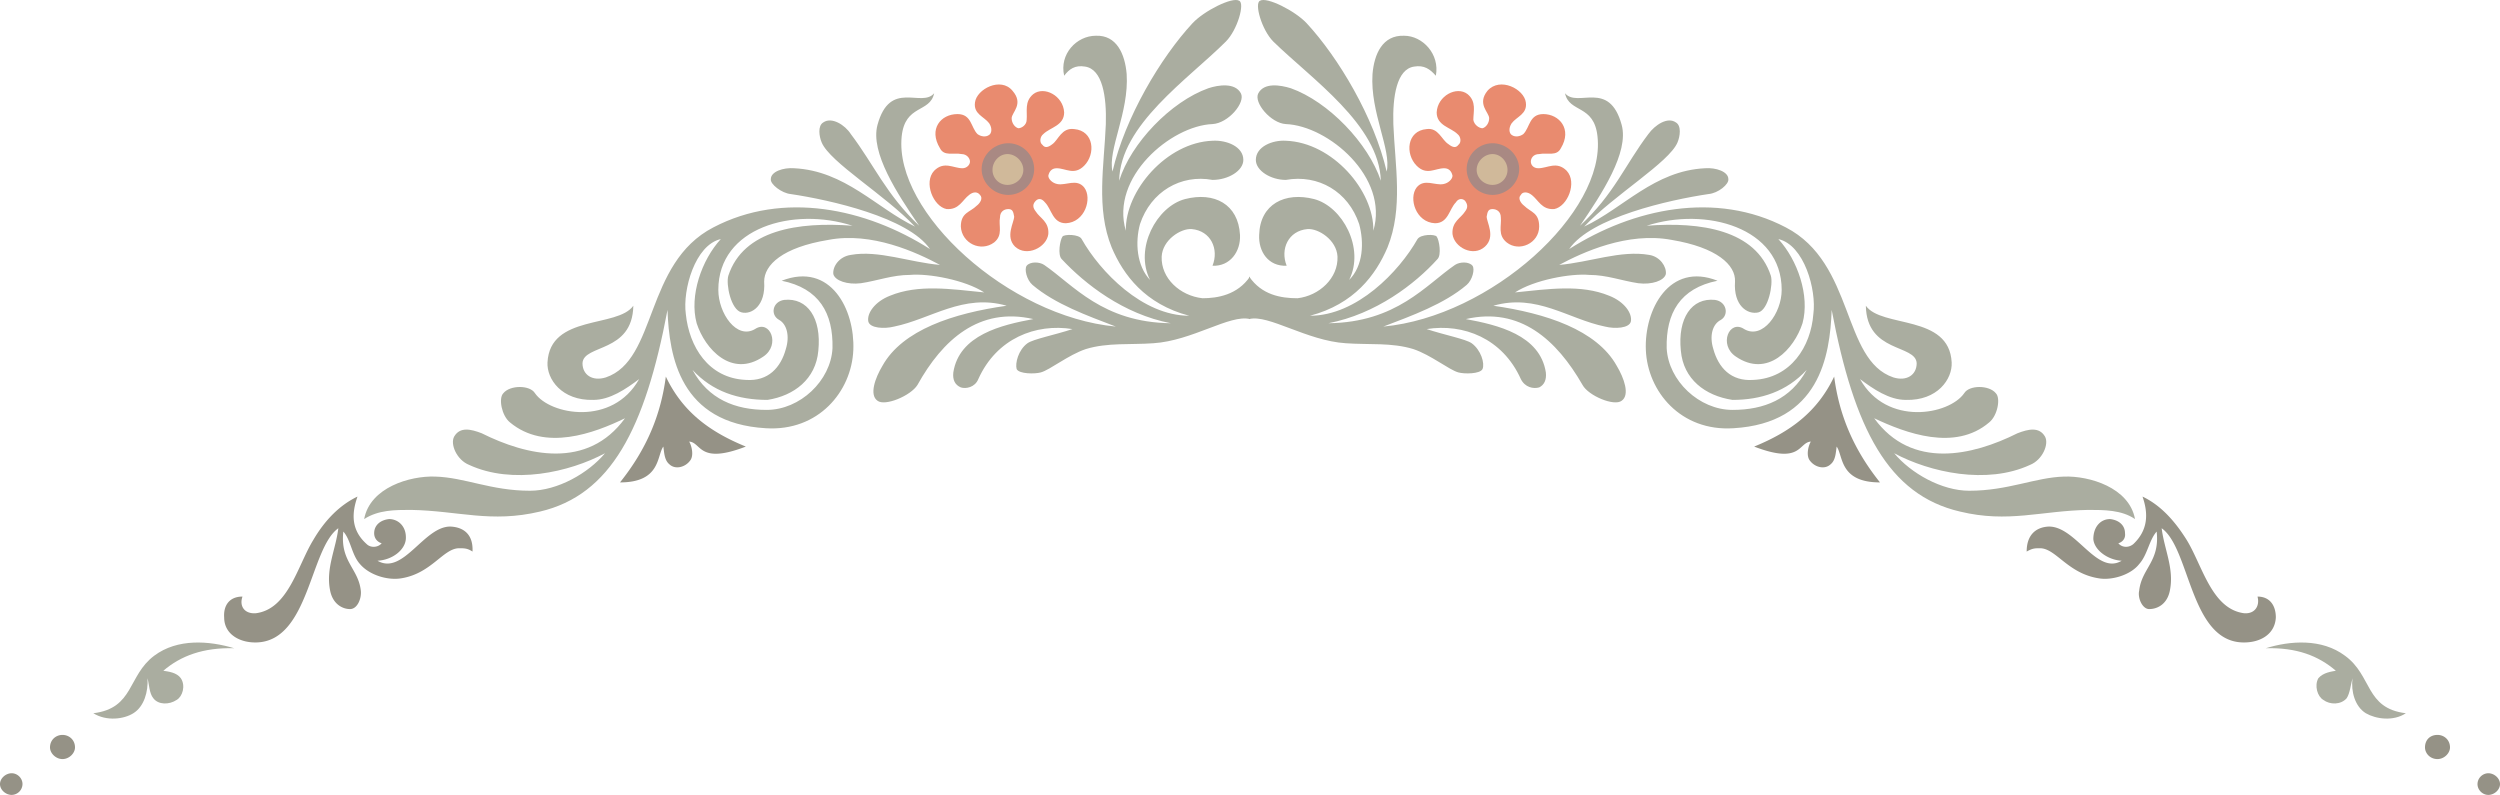
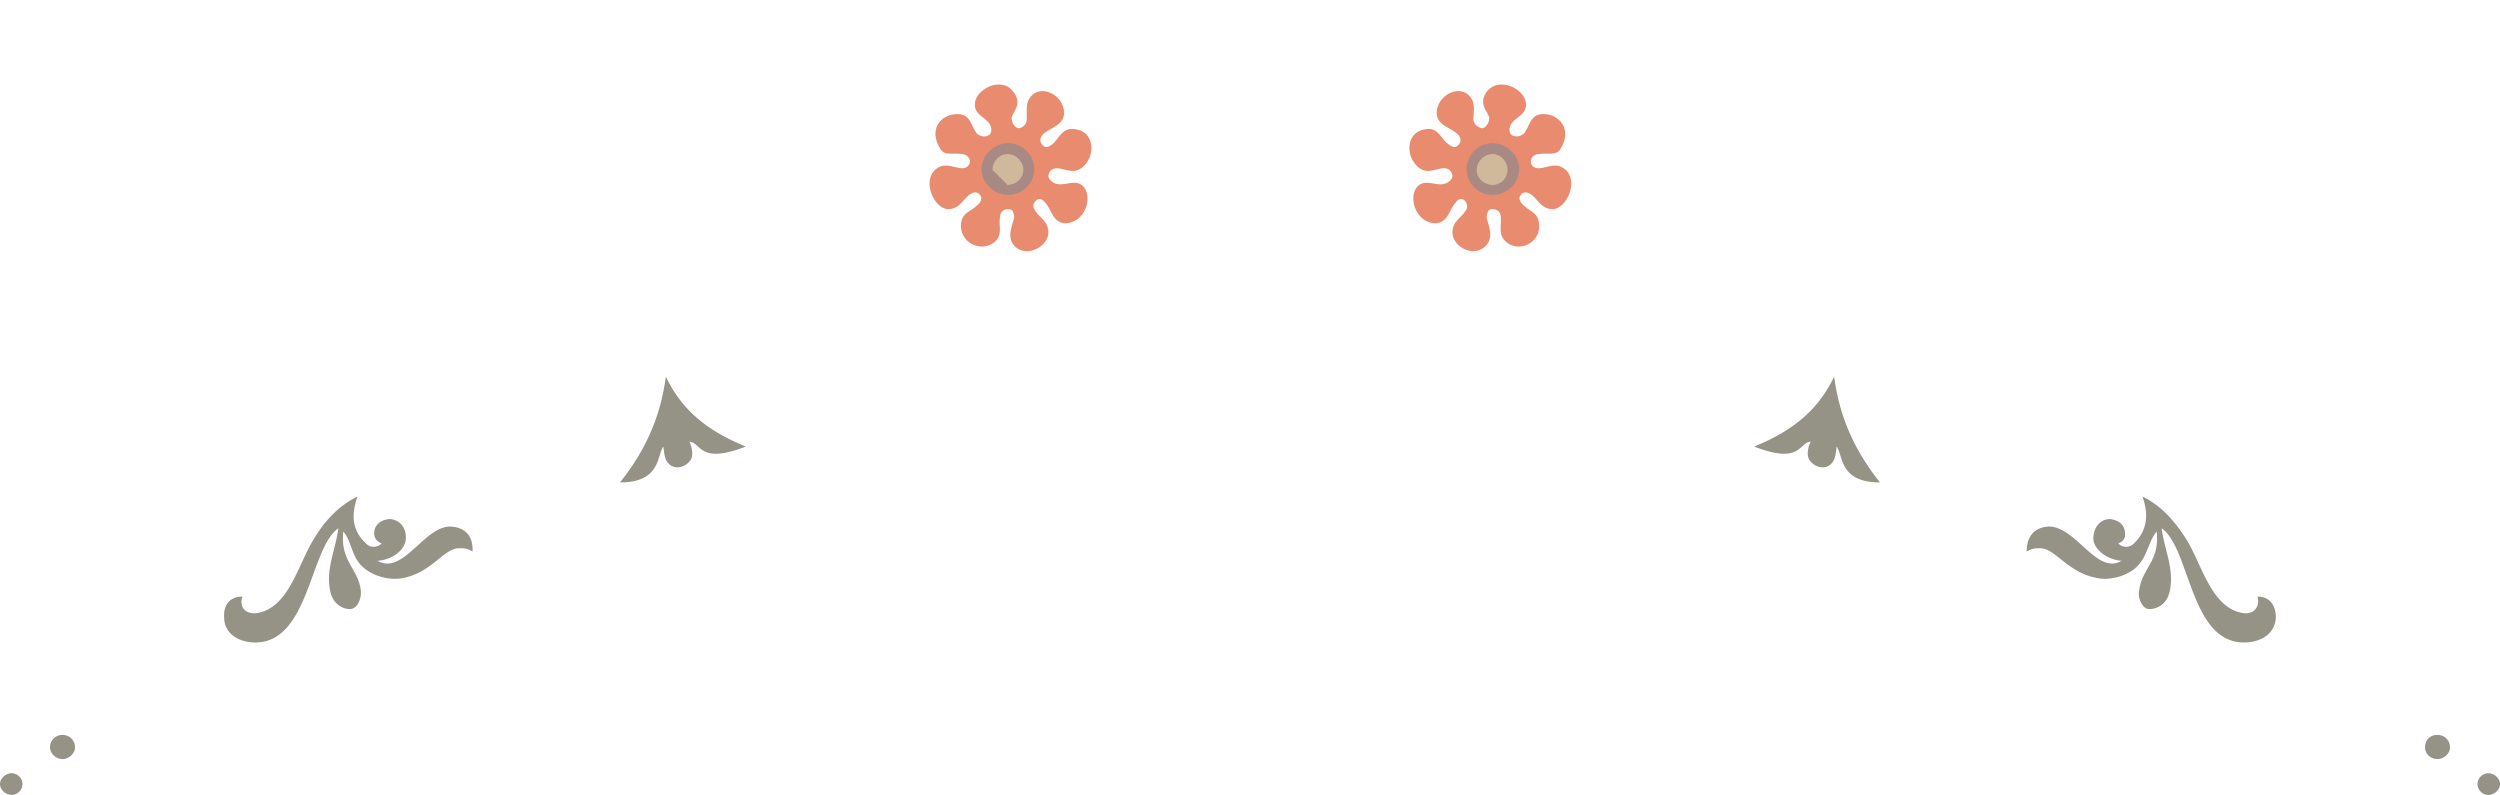
<svg xmlns="http://www.w3.org/2000/svg" height="91.574" viewBox="0 0 216 68.68" width="288">
  <path style="fill:#959286" d="M189.638 454.497c0-.504.504-.936 1.008-.936s.936.432.936.936a.953.953 0 0 1-.936.936c-.504 0-1.008-.432-1.008-.936zm216 0c0-.504-.504-.936-1.008-.936a.953.953 0 0 0-.936.936c0 .504.432.936.936.936s1.008-.432 1.008-.936zm-211.68-3.168c0-.648.504-1.08 1.08-1.08.576 0 1.08.432 1.08 1.08 0 .504-.504 1.008-1.08 1.008-.576 0-1.08-.504-1.08-1.008zm207.36 0c0-.648-.504-1.08-1.08-1.08-.648 0-1.08.432-1.08 1.08 0 .504.432 1.008 1.08 1.008.576 0 1.08-.504 1.08-1.008zm-180.792-21.672c-1.512.72-2.808 2.016-3.816 3.744-1.368 2.232-2.16 5.976-4.968 6.336-1.008.072-1.44-.648-1.152-1.44-1.152 0-1.656.792-1.584 1.8 0 1.512 1.44 2.232 2.88 2.16 4.464-.216 4.536-8.136 6.984-9.864-.216 1.8-1.08 3.456-.72 5.328.216 1.224 1.08 1.656 1.728 1.656.648 0 1.008-.936.936-1.584-.216-1.944-1.8-2.52-1.512-5.112.648.72.72 2.016 1.44 2.808.792.936 2.376 1.44 3.6 1.224 2.592-.432 3.6-2.592 4.968-2.592.432 0 .72 0 1.152.288.072-1.368-.648-2.088-1.872-2.16-2.304-.072-4.104 4.248-6.336 2.952 1.296-.072 2.376-.936 2.448-1.872.072-1.08-.648-1.728-1.44-1.728-.72.072-1.296.504-1.296 1.224 0 .504.36.792.648.864-.288.36-.936.432-1.296.072-1.368-1.224-1.296-2.664-.792-4.104zm154.224 0c1.512.72 2.736 2.016 3.816 3.744 1.368 2.232 2.16 5.976 4.968 6.336.936.072 1.368-.648 1.152-1.44 1.08 0 1.584.792 1.584 1.8-.072 1.512-1.44 2.232-2.952 2.16-4.464-.216-4.464-8.136-6.912-9.864.216 1.8 1.08 3.456.72 5.328-.216 1.224-1.08 1.656-1.8 1.656-.576 0-1.008-.936-.864-1.584.216-1.944 1.8-2.52 1.512-5.112-.648.72-.792 2.016-1.512 2.808-.72.936-2.376 1.44-3.528 1.224-2.664-.432-3.672-2.592-5.04-2.592-.432 0-.648 0-1.152.288 0-1.368.72-2.088 1.872-2.16 2.376-.072 4.176 4.248 6.336 2.952-1.224-.072-2.376-.936-2.448-1.872 0-1.08.648-1.728 1.44-1.728.72.072 1.296.504 1.296 1.224.072.504-.288.792-.576.864.288.36.864.432 1.296.072 1.296-1.224 1.296-2.664.792-4.104zm-127.584-10.368c-.432 3.312-1.656 6.264-3.96 9.144 3.528 0 3.168-2.304 3.744-3.096.072.432.072 1.152.504 1.512.504.504 1.368.288 1.8-.288.36-.432.144-1.296-.072-1.656 1.08.072.792 2.016 4.896.432-3.168-1.296-5.472-3.024-6.912-6.048zm100.944 0c.432 3.312 1.656 6.264 3.96 9.144-3.528 0-3.168-2.304-3.744-3.096-.072.432-.072 1.152-.504 1.512-.504.504-1.368.288-1.8-.288-.36-.432-.144-1.296.072-1.656-1.08.072-.792 2.016-4.896.432 3.168-1.296 5.472-3.024 6.912-6.048z" transform="translate(-189.638 -386.753)" />
  <path style="fill:#e98b6f" d="M274.31 403.593c.288.288 0 .72-.288.936-.576.576-1.368.576-1.368 1.8.072 1.44 1.728 2.232 2.88 1.368.792-.648.36-1.44.504-2.16 0-.504.36-.72.72-.72s.432.216.504.648c0 .504-.792 1.728.072 2.592 1.008.936 2.736.072 2.88-1.08.072-1.08-.72-1.368-1.08-1.944-.288-.36-.288-.648 0-.936.216-.216.504-.216.792.144.576.576.648 1.8 1.8 1.8 1.656-.072 2.304-2.16 1.584-3.096-.648-.792-1.584-.144-2.304-.288-.432-.072-.792-.432-.792-.72.072-.36.288-.648.72-.648.792 0 1.512.648 2.376-.216 1.008-1.008.864-3.024-.864-3.168-1.08-.144-1.368.936-1.872 1.296-.36.288-.648.36-.864.072-.288-.216-.216-.72.072-.936.576-.576 1.8-.72 1.8-1.872-.072-1.44-1.728-2.304-2.664-1.584-.792.648-.504 1.512-.576 2.232 0 .432-.432.72-.72.72-.288-.072-.576-.432-.576-.864 0-.504 1.08-1.224.072-2.376-1.008-1.224-3.096-.144-3.24 1.008-.144 1.008.792 1.224 1.224 1.8.288.432.216.864 0 1.008-.288.216-.72.144-1.008-.072-.576-.576-.504-1.728-1.728-1.728-1.44 0-2.52 1.296-1.512 2.952.36.72 1.152.36 1.872.504.432 0 .72.36.72.648 0 .288-.288.576-.648.576-.792 0-1.584-.648-2.448.216-.936 1.008-.072 3.096 1.08 3.312 1.08.072 1.368-.792 1.944-1.224.36-.288.72-.288.936 0zm46.728 0c-.288.288 0 .72.288.936.576.576 1.296.576 1.296 1.8 0 1.44-1.728 2.232-2.808 1.368-.792-.648-.432-1.44-.504-2.16 0-.504-.36-.72-.72-.72s-.432.216-.504.648c0 .504.792 1.728-.144 2.592-1.008.936-2.664.072-2.808-1.08-.072-1.08.72-1.368 1.08-1.944.288-.36.216-.648 0-.936-.216-.216-.576-.216-.792.144-.576.576-.648 1.8-1.8 1.8-1.656-.072-2.304-2.16-1.584-3.096.648-.792 1.584-.144 2.304-.288.432-.072.792-.432.792-.72-.072-.36-.288-.648-.72-.648-.792 0-1.512.648-2.376-.216-1.008-1.008-.864-3.024.864-3.168 1.008-.144 1.296.936 1.872 1.296.36.288.648.36.864.072.288-.216.216-.72-.072-.936-.576-.576-1.8-.72-1.8-1.872.072-1.44 1.728-2.304 2.664-1.584.792.648.504 1.512.504 2.232.072.432.504.72.792.72.288-.072.576-.432.576-.864 0-.504-1.08-1.224-.144-2.376 1.08-1.224 3.168-.144 3.312 1.008.144 1.008-.792 1.224-1.224 1.8-.288.432-.216.864 0 1.008.288.216.72.144 1.008-.072.576-.576.504-1.728 1.728-1.728 1.368 0 2.52 1.296 1.512 2.952-.36.72-1.152.36-1.872.504-.504 0-.72.36-.72.648 0 .288.216.576.648.576.792 0 1.584-.648 2.448.216.936 1.008.072 3.096-1.08 3.312-1.08.072-1.368-.792-1.944-1.224-.36-.288-.792-.288-.936 0z" transform="translate(-189.638 -386.753)" />
-   <path style="fill:#aaada0" d="M209.87 442.76c-2.16-.647-4.896-.863-6.912.649-2.304 1.728-1.728 4.536-5.256 4.968 1.152.72 2.664.504 3.456 0 .936-.576 1.296-1.872 1.224-3.024.144.504.144 1.296.504 1.728.432.576 1.368.576 2.016.144.504-.288.792-1.224.36-1.872-.36-.504-1.08-.576-1.512-.648 1.512-1.296 3.456-2.016 6.12-1.944zm175.536 0c2.088-.647 4.824-.863 6.84.649 2.376 1.728 1.728 4.536 5.256 4.968-1.08.72-2.592.504-3.456 0-.936-.576-1.296-1.872-1.152-3.024-.144.504-.216 1.296-.504 1.728-.504.576-1.44.576-2.016.144-.504-.288-.792-1.224-.432-1.872.432-.504 1.152-.576 1.512-.648-1.512-1.296-3.384-2.016-6.048-1.944zm-87.768-28.44v-3.671c-1.08 1.584-2.808 1.872-4.104 1.872-1.944-.216-3.6-1.728-3.528-3.6.072-1.44 1.656-2.448 2.592-2.376 1.656.144 2.376 1.728 1.8 3.168 1.512.072 2.448-1.224 2.376-2.664-.144-2.664-2.232-3.744-4.752-3.096-2.448.648-4.392 4.248-3.024 6.984-1.152-1.224-1.296-3.24-.864-4.824.936-2.808 3.528-4.32 6.264-3.816 1.368 0 2.664-.792 2.664-1.728 0-1.152-1.44-1.728-2.664-1.656-3.96.144-7.56 4.32-7.488 7.776-1.368-4.608 3.888-9.072 7.488-9.216 1.368-.072 2.88-1.872 2.448-2.664-.504-.936-1.944-.72-2.808-.432-3.24 1.152-6.696 4.752-7.704 7.992.072-4.824 5.976-8.784 9.216-12.024 1.008-1.008 1.656-3.312 1.152-3.528-.576-.36-3.024.864-4.032 1.944-2.736 2.952-5.832 8.136-6.912 12.816-.432-1.872 1.44-5.112 1.224-8.424-.144-1.728-.864-3.384-2.664-3.312-1.656 0-3.168 1.584-2.736 3.456.432-.576.936-.936 1.8-.792 1.512.216 1.872 2.592 1.8 4.968-.144 3.6-.864 7.272.504 10.656 1.008 2.376 2.88 4.896 6.696 5.904-4.032 0-7.704-3.816-9.288-6.624-.216-.432-1.512-.432-1.656-.216-.216.288-.432 1.584-.072 1.944 2.016 2.16 5.328 4.752 9.432 5.544-5.904-.072-8.424-3.312-10.944-5.04-.432-.288-1.224-.288-1.512.072-.216.288 0 1.224.504 1.656 1.944 1.656 4.752 2.664 7.2 3.6-9.288-.864-19.152-9.864-18.504-16.416.288-2.808 2.448-2.016 2.808-3.744-1.08 1.296-3.816-1.224-4.896 2.736-.648 2.376 1.728 5.976 3.6 8.712-2.88-2.736-3.888-5.256-5.904-7.92-.504-.792-1.656-1.512-2.376-1.008-.504.288-.36 1.224-.144 1.728.72 1.728 5.472 4.536 8.064 7.272-3.312-1.584-6.048-4.824-10.44-5.04-.936-.072-2.016.288-2.016.936-.072.432.936 1.224 1.728 1.296 3.384.504 10.152 2.016 12.024 4.752-5.544-3.528-12.672-5.04-18.72-1.872-5.976 3.096-4.824 11.448-9.288 12.96-1.152.36-2.016-.216-2.016-1.224.072-1.656 4.32-.864 4.392-4.968-1.368 1.944-7.2.72-7.416 4.896-.072 1.44 1.224 3.312 3.96 3.24 1.44 0 2.808-.936 3.96-1.8-2.304 4.104-7.704 3.096-9 1.224-.432-.72-2.16-.72-2.736 0-.432.432-.144 1.944.576 2.52 3.024 2.52 7.272.936 9.936-.36-3.24 4.464-8.496 3.24-12.384 1.296-.936-.36-1.872-.576-2.376.288-.36.648.216 2.016 1.296 2.448 3.744 1.728 8.64.648 11.736-1.008-1.44 1.728-4.104 3.24-6.48 3.24-3.384 0-5.616-1.152-8.208-1.224-2.16-.072-5.616.936-6.12 3.672 1.224-.792 2.664-.792 4.032-.792 4.104.072 6.912 1.152 11.16.144 6.12-1.44 9.072-7.128 11.016-17.424.144 4.032 1.08 9.792 8.496 10.224 4.536.288 7.416-3.168 7.56-6.768.144-3.456-1.944-7.632-6.192-5.976 3.24.648 4.464 2.808 4.392 5.832-.144 2.808-2.808 5.328-5.688 5.328-2.736 0-5.04-.936-6.408-3.456 1.728 1.872 3.96 2.592 6.48 2.592 2.304-.36 4.176-1.8 4.392-4.248.288-2.808-.936-4.608-2.952-4.392-1.008.144-1.224 1.296-.432 1.728.648.36.936 1.368.576 2.52-.432 1.584-1.512 2.808-3.456 2.664-3.24-.144-4.896-2.88-5.184-5.688-.288-2.088.792-5.976 3.024-6.48-1.656 1.8-2.736 4.896-2.088 7.272.72 2.232 3.024 4.752 5.76 2.88 1.512-1.008.576-3.24-.72-2.376-1.584.936-3.168-1.368-3.168-3.384 0-5.4 6.48-7.2 11.592-5.544-4.68-.36-9.432.36-10.728 4.32-.216.72.216 2.952 1.152 3.168.864.216 2.088-.576 1.944-2.664 0-1.44 1.584-2.952 5.544-3.6 3.744-.72 7.632 1.08 9.648 2.16-2.592-.216-5.328-1.296-7.704-.864-1.008.144-1.584 1.008-1.512 1.656.144.576 1.224.936 2.376.792 1.44-.216 2.736-.72 4.248-.72 1.584-.144 4.752.432 6.408 1.512-2.88-.288-5.688-.72-8.136.288-1.296.504-2.016 1.512-1.872 2.232.144.576 1.368.648 2.232.432 3.168-.648 5.976-2.88 9.72-1.8-4.608.648-9 2.088-10.728 5.184-.648 1.08-1.152 2.52-.432 3.024.648.504 2.88-.432 3.456-1.368 2.16-3.888 5.328-6.768 10.008-5.688-2.736.504-6.408 1.368-6.912 4.608-.072.648.144 1.08.648 1.296.432.144 1.224 0 1.512-.72 1.584-3.528 4.968-4.824 8.136-4.32-1.512.504-3.384.864-3.888 1.224-.792.576-1.08 1.728-.936 2.232.216.432 1.584.432 2.088.288.792-.216 2.376-1.512 3.888-2.016 1.872-.576 3.888-.36 5.832-.504 3.384-.216 6.624-2.52 8.352-2.088z" transform="translate(-189.638 -386.753)" />
-   <path style="fill:#aaada0" d="M297.566 414.32c0-1.151.072-2.591 0-3.671 1.08 1.584 2.736 1.872 4.176 1.872 1.872-.216 3.528-1.728 3.456-3.6-.072-1.44-1.656-2.448-2.592-2.376-1.656.144-2.376 1.728-1.8 3.168-1.584.072-2.448-1.224-2.376-2.664.072-2.664 2.232-3.744 4.752-3.096 2.448.648 4.392 4.248 3.024 6.984 1.224-1.224 1.296-3.24.864-4.824-.936-2.808-3.528-4.32-6.336-3.816-1.296 0-2.592-.792-2.592-1.728 0-1.152 1.44-1.728 2.592-1.656 4.032.144 7.632 4.32 7.56 7.776 1.368-4.608-3.888-9.072-7.56-9.216-1.296-.072-2.808-1.872-2.376-2.664.504-.936 1.872-.72 2.808-.432 3.24 1.152 6.696 4.752 7.776 7.992-.144-4.824-5.976-8.784-9.288-12.024-1.008-1.008-1.656-3.312-1.152-3.528.576-.36 3.024.864 4.032 1.944 2.736 2.952 5.832 8.136 6.912 12.816.432-1.872-1.44-5.112-1.224-8.424.144-1.728.864-3.384 2.736-3.312 1.584 0 3.096 1.584 2.736 3.456-.504-.576-1.008-.936-1.872-.792-1.512.216-1.872 2.592-1.8 4.968.144 3.6.864 7.272-.504 10.656-1.008 2.376-2.88 4.896-6.696 5.904 4.032 0 7.704-3.816 9.288-6.624.288-.432 1.512-.432 1.656-.216.216.288.432 1.584.072 1.944-1.944 2.16-5.328 4.752-9.432 5.544 5.904-.072 8.424-3.312 10.944-5.04.432-.288 1.224-.288 1.512.072.216.288 0 1.224-.504 1.656-1.944 1.656-4.752 2.664-7.2 3.6 9.288-.864 19.224-9.864 18.504-16.416-.288-2.808-2.448-2.016-2.808-3.744 1.08 1.296 3.816-1.224 4.896 2.736.648 2.376-1.728 5.976-3.6 8.712 2.952-2.736 3.888-5.256 5.904-7.92.576-.792 1.656-1.512 2.376-1.008.504.288.36 1.224.144 1.728-.72 1.728-5.472 4.536-8.064 7.272 3.384-1.584 6.048-4.824 10.44-5.04.936-.072 2.016.288 2.016.936.072.432-.864 1.224-1.728 1.296-3.384.504-10.152 2.016-12.024 4.752 5.544-3.528 12.672-5.04 18.72-1.872 5.976 3.096 4.824 11.448 9.288 12.96 1.152.36 2.016-.216 2.016-1.224-.072-1.656-4.32-.864-4.392-4.968 1.368 1.944 7.2.72 7.416 4.896.072 1.44-1.224 3.312-3.96 3.24-1.44 0-2.808-.936-3.96-1.8 2.304 4.104 7.704 3.096 9 1.224.432-.72 2.16-.72 2.736 0 .432.432.144 1.944-.576 2.52-2.952 2.52-7.2.936-9.936-.36 3.24 4.464 8.496 3.24 12.384 1.296.936-.36 1.872-.576 2.376.288.36.648-.216 2.016-1.296 2.448-3.744 1.728-8.64.648-11.736-1.008 1.44 1.728 4.104 3.24 6.48 3.24 3.384 0 5.688-1.152 8.208-1.224 2.16-.072 5.616.936 6.12 3.672-1.152-.792-2.664-.792-4.032-.792-4.104.072-6.912 1.152-11.088.144-6.192-1.44-9.144-7.128-11.088-17.424-.144 4.032-1.08 9.792-8.496 10.224-4.536.288-7.416-3.168-7.56-6.768-.144-3.456 2.016-7.632 6.192-5.976-3.24.648-4.464 2.808-4.392 5.832.144 2.808 2.808 5.328 5.688 5.328 2.736 0 5.04-.936 6.408-3.456-1.728 1.872-3.96 2.592-6.408 2.592-2.376-.36-4.248-1.8-4.464-4.248-.288-2.808.936-4.608 2.952-4.392 1.008.144 1.224 1.296.504 1.728-.72.36-1.008 1.368-.648 2.52.432 1.584 1.512 2.808 3.456 2.664 3.24-.144 4.968-2.88 5.184-5.688.288-2.088-.792-5.976-3.024-6.48 1.656 1.8 2.736 4.896 2.088 7.272-.72 2.232-3.024 4.752-5.76 2.88-1.512-1.008-.576-3.24.72-2.376 1.584.936 3.24-1.368 3.24-3.384 0-5.4-6.552-7.2-11.664-5.544 4.68-.36 9.432.36 10.728 4.32.216.72-.216 2.952-1.08 3.168-.936.216-2.16-.576-2.016-2.664.072-1.44-1.584-2.952-5.472-3.6-3.816-.72-7.704 1.08-9.72 2.16 2.592-.216 5.328-1.296 7.776-.864.936.144 1.512 1.008 1.44 1.656-.144.576-1.224.936-2.376.792-1.44-.216-2.736-.72-4.248-.72-1.584-.144-4.752.432-6.408 1.512 2.88-.288 5.688-.72 8.136.288 1.296.504 2.016 1.512 1.872 2.232-.144.576-1.368.648-2.232.432-3.168-.648-5.904-2.88-9.648-1.8 4.536.648 8.928 2.088 10.656 5.184.648 1.08 1.152 2.52.432 3.024-.648.504-2.88-.432-3.384-1.368-2.232-3.888-5.4-6.768-10.08-5.688 2.736.504 6.408 1.368 6.912 4.608.072.648-.144 1.08-.576 1.296-.504.144-1.224 0-1.584-.72-1.584-3.528-4.968-4.824-8.136-4.32 1.512.504 3.384.864 3.888 1.224.792.576 1.152 1.728.936 2.232-.216.432-1.584.432-2.088.288-.792-.216-2.376-1.512-3.888-2.016-1.872-.576-3.816-.36-5.832-.504-3.384-.216-6.696-2.52-8.352-2.088z" transform="translate(-189.638 -386.753)" />
  <path style="fill:#a98983" d="M274.454 401.36c0-1.223 1.08-2.231 2.304-2.231a2.243 2.243 0 0 1 2.232 2.232 2.243 2.243 0 0 1-2.232 2.232c-1.224 0-2.304-1.008-2.304-2.232zm46.44 0c0-1.223-1.08-2.231-2.304-2.231a2.243 2.243 0 0 0-2.232 2.232 2.243 2.243 0 0 0 2.232 2.232c1.224 0 2.304-1.008 2.304-2.232z" transform="translate(-189.638 -386.753)" />
-   <path style="fill:#d0b99a" d="M275.39 401.433c0-.72.576-1.368 1.296-1.368.72 0 1.368.648 1.368 1.368 0 .72-.648 1.296-1.368 1.296a1.29 1.29 0 0 1-1.296-1.296zm44.496 0c0-.72-.576-1.368-1.296-1.368-.72 0-1.368.648-1.368 1.368 0 .72.648 1.296 1.368 1.296a1.29 1.29 0 0 0 1.296-1.296z" transform="translate(-189.638 -386.753)" />
+   <path style="fill:#d0b99a" d="M275.39 401.433c0-.72.576-1.368 1.296-1.368.72 0 1.368.648 1.368 1.368 0 .72-.648 1.296-1.368 1.296zm44.496 0c0-.72-.576-1.368-1.296-1.368-.72 0-1.368.648-1.368 1.368 0 .72.648 1.296 1.368 1.296a1.29 1.29 0 0 0 1.296-1.296z" transform="translate(-189.638 -386.753)" />
</svg>